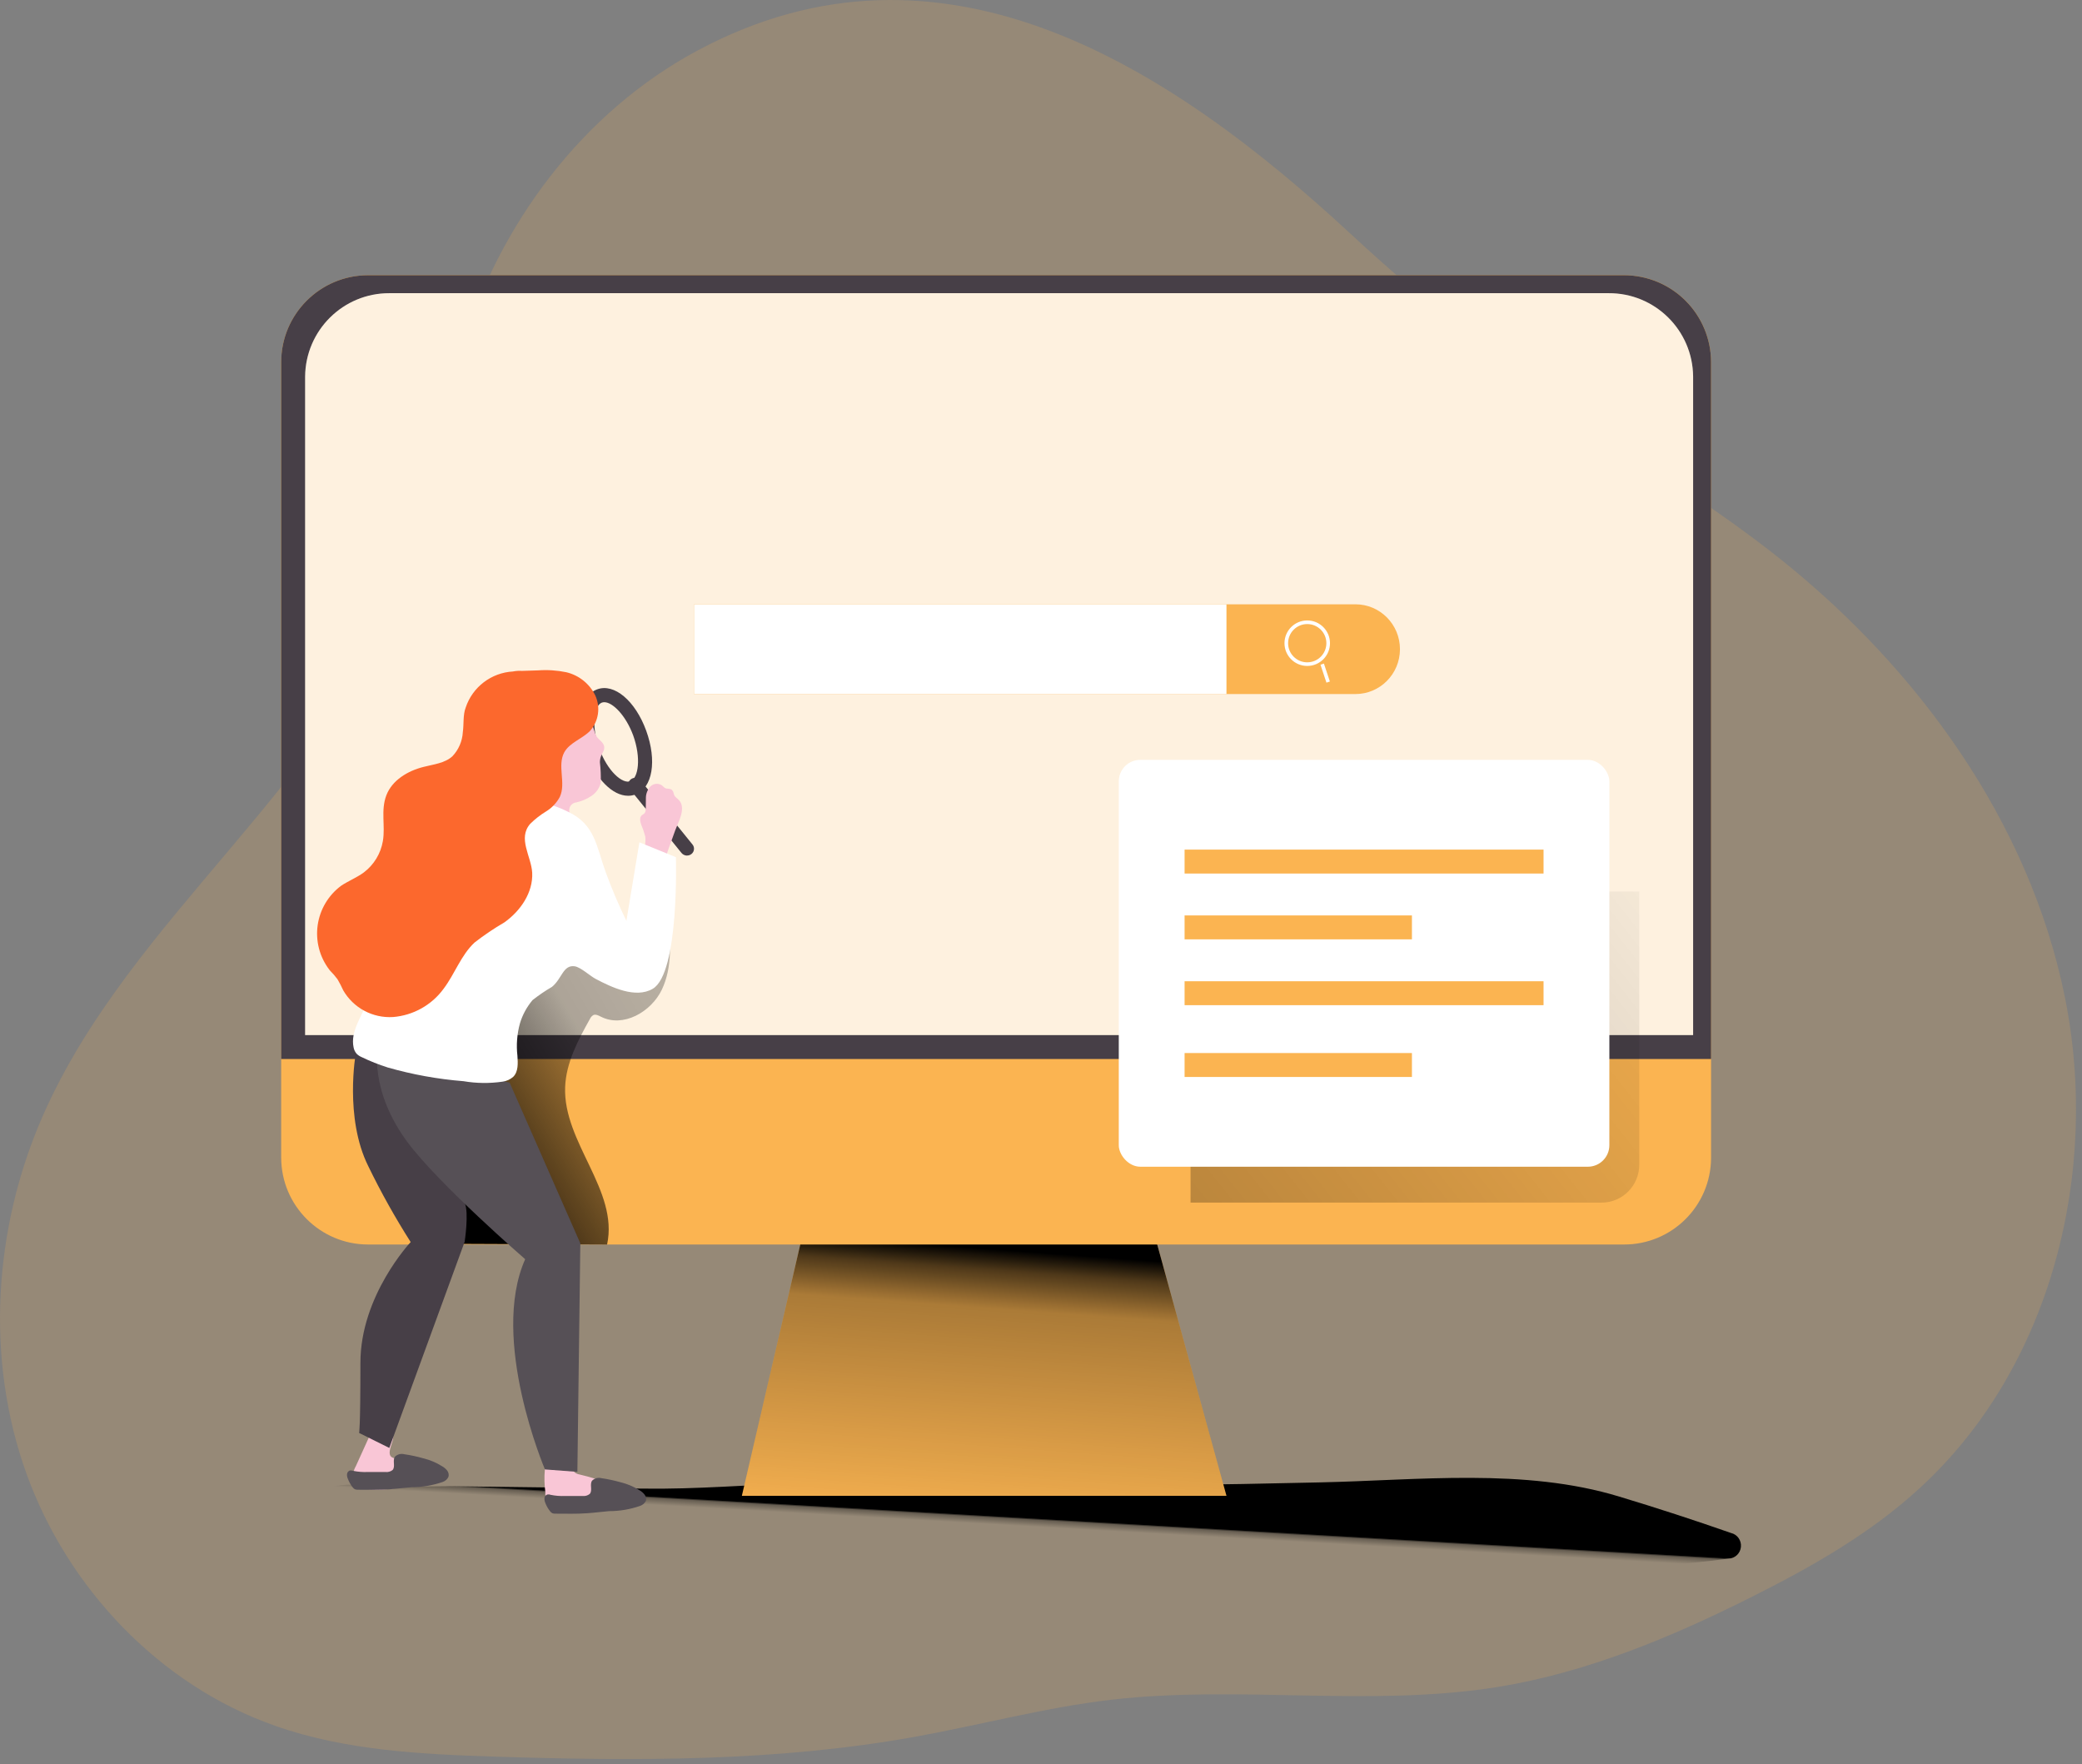
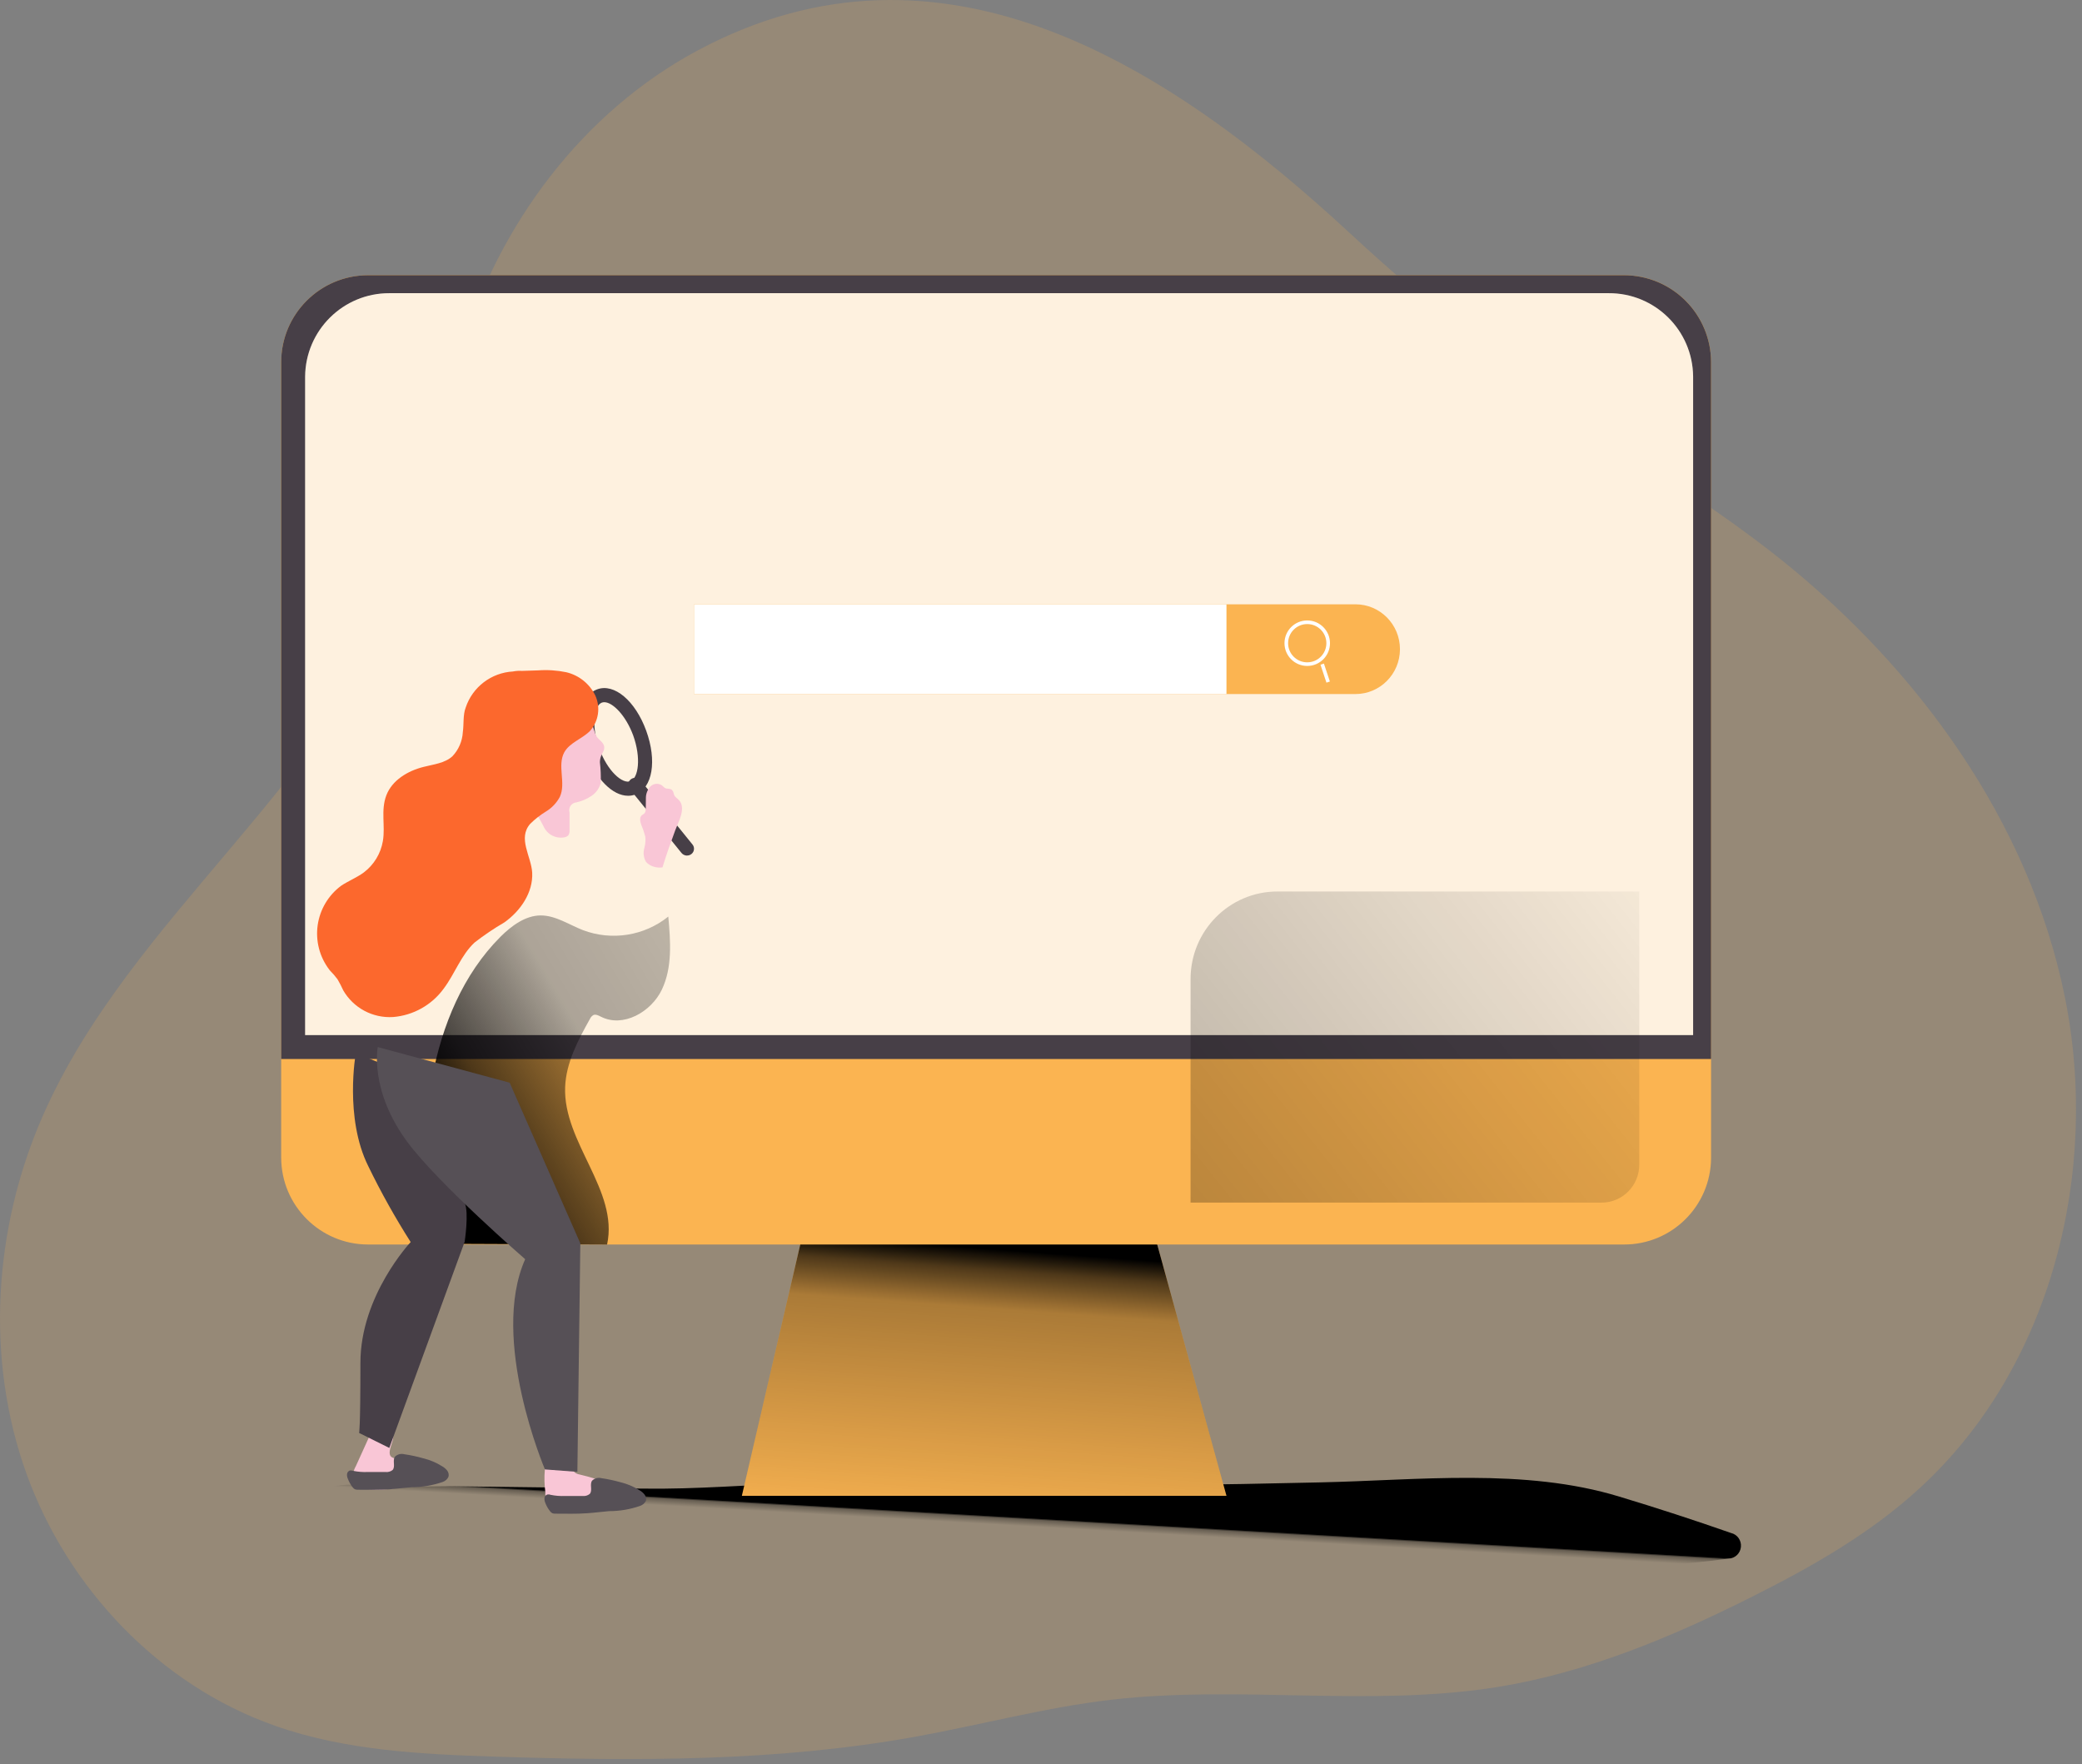
<svg xmlns="http://www.w3.org/2000/svg" width="288" height="244" viewBox="0 0 288 244">
  <rect x="0" y="0" width="288" height="244" fill="#808080" stroke="none" />
  <defs>
    <linearGradient id="raab7zhpja" x1="51.638%" x2="47.387%" y1="48.285%" y2="53.033%">
      <stop offset="1%" />
      <stop offset="8%" stop-opacity=".69" />
      <stop offset="21%" stop-opacity=".32" />
      <stop offset="100%" stop-opacity="0" />
    </linearGradient>
    <linearGradient id="47jbvlz4ub" x1="55.755%" x2="45.006%" y1="20.302%" y2="114.176%">
      <stop offset="1%" />
      <stop offset="8%" stop-opacity=".69" />
      <stop offset="21%" stop-opacity=".32" />
      <stop offset="100%" stop-opacity="0" />
    </linearGradient>
    <linearGradient id="3tvd30xuhc" x1="-27.534%" x2="196.396%" y1="246.72%" y2="123.223%">
      <stop offset="1%" />
      <stop offset="8%" stop-opacity=".69" />
      <stop offset="21%" stop-opacity=".32" />
      <stop offset="100%" stop-opacity="0" />
    </linearGradient>
    <linearGradient id="s15z2spocd" x1="-32.713%" x2="216.6%" y1="19.953%" y2="-174.062%">
      <stop offset="1%" />
      <stop offset="8%" stop-opacity=".69" />
      <stop offset="21%" stop-opacity=".32" />
      <stop offset="100%" stop-opacity="0" />
    </linearGradient>
  </defs>
  <g fill="none" fill-rule="evenodd">
    <g>
      <g transform="translate(-688 -3192) translate(688 3192)">
        <path fill="#FBB451" fill-rule="nonzero" d="M96.46 7c-15.873 8.512-27.478 24.065-32.627 41.319-3.043 10.213-3.995 20.981-7.47 31.053-9.867 28.647-38.34 47.285-50.483 75.06-6.764 15.465-7.937 33.485-2.24 49.346 5.696 15.862 18.43 29.317 34.39 34.922 9.7 3.436 20.282 3.948 30.59 4.282 19.4.617 38.871.688 57.936-2.749 9.074-1.639 18.016-4.062 27.187-5.128 17.724-2.045 35.82 1.066 53.429-1.763 12.266-1.991 23.897-6.82 35-12.39 8.341-4.176 16.542-8.811 23.412-15.147 18.191-16.68 24.937-43.716 20.043-67.904-4.894-24.19-20.281-45.426-39.584-60.758-8.501-6.742-17.76-12.46-26.675-18.646-11.476-7.972-22.379-16.738-32.628-26.233C162.164 9.502 130.516-11.294 96.46 7z" opacity=".18" />
        <path fill="url(#raab7zhpja)" fill-rule="nonzero" d="M50.156 205.472l-1.128-.071c-3.692-.296-6.168 1.622-9.28 3.477-3.7 2.214-7.93 3.433-11.534 5.754-.538.35-1.137.995-.811 1.55.22.368.722.422 1.154.43 9.121.18 18.215.216 27.318.216h165.23c6.025-.025 12.041-.441 18.013-1.246.888-.027 1.616-.722 1.701-1.62.085-.899-.5-1.721-1.366-1.92-5.123-1.793-10.27-3.469-15.439-5.028-13.14-4.015-27.89-2.259-41.418-1.972-14.24.314-28.508.672-42.74-.26-10.248-.672-18.294 0-28.578.34-7.499.225-14.919.897-22.445.78l-26.727-.331c-3.983.027-7.993.143-11.95-.099z" />
        <path fill="#FBB451" fill-rule="nonzero" d="M102.621 206.897L169.655 206.897 157.795 163.862 112.624 163.862z" />
        <path fill="url(#47jbvlz4ub)" fill-rule="nonzero" d="M102.621 206.897L169.655 206.897 157.795 163.862 112.624 163.862z" />
        <path fill="#FBB451" fill-rule="nonzero" d="M236.69 50.107V160.18c-.04 6.63-5.43 11.977-12.055 11.958H50.925c-6.636 0-12.019-5.379-12.028-12.02V50.107c0-6.649 5.385-12.038 12.028-12.038h173.71c3.19-.007 6.252 1.255 8.513 3.507 2.26 2.253 3.535 5.312 3.542 8.504v.027z" />
        <path fill="#473F47" fill-rule="nonzero" d="M236.69 50.102v96.38H38.897v-96.38c0-6.642 5.383-12.028 12.028-12.033h173.71c3.195-.002 6.26 1.264 8.52 3.52 2.261 2.257 3.532 5.32 3.535 8.513z" />
        <path fill="#FFF" fill-rule="nonzero" d="M234.207 52.09v91.082h-192V52.09c.053-6.401 5.264-11.557 11.66-11.537H222.52c6.407-.034 11.634 5.126 11.687 11.537z" />
        <path fill="#FBB451" fill-rule="nonzero" d="M234.207 52.09v91.082h-192V52.09c.053-6.401 5.264-11.557 11.66-11.537H222.52c6.407-.034 11.634 5.126 11.687 11.537z" opacity=".18" />
        <g fill-rule="nonzero" transform="translate(154.759 105.103)">
          <path fill="url(#3tvd30xuhc)" d="M72 18.207v37.781c0 2.901-2.333 5.253-5.211 5.253H9.93V30.288c.015-6.67 5.377-12.071 11.993-12.081H72z" />
-           <rect width="67.862" height="56.276" fill="#FFF" rx="2.975" />
-           <path fill="#FBB451" d="M9.103 12.414H58.758V15.724H9.103zM9.103 21.517H40.551V24.827H9.103zM9.103 30.621H58.758V33.931H9.103zM9.103 40.552H40.551V43.862H9.103z" />
        </g>
        <path fill="url(#s15z2spocd)" fill-rule="nonzero" d="M83.978 172.138c1.624-7.5-6.095-14.105-5.803-21.773.125-3.369 1.775-6.464 3.425-9.418.098-.232.27-.424.488-.548.338-.142.71.07 1.039.23 3.06 1.565 6.956-.655 8.43-3.75 1.472-3.095 1.197-6.694.887-10.1-3.321 2.67-7.813 3.383-11.802 1.876-1.943-.752-3.78-2.043-5.865-2.034-2.085.009-4.002 1.415-5.52 2.927-5.208 5.191-8.136 12.319-9.476 19.544-1.34 7.225-1.03 15.59-.887 22.94l25.084.106z" />
        <path d="M203.586 91.034L177.103 76.138" />
        <path fill="#FBB451" fill-rule="nonzero" d="M96 83.586h91.497c3.4 0 6.158 2.78 6.158 6.207 0 3.428-2.757 6.207-6.158 6.207H96V83.586z" />
        <path fill="#FFF" fill-rule="nonzero" d="M96 83.586H169.655V96H96z" />
        <circle cx="180.828" cy="88.966" r="2.897" stroke="#FFF" stroke-width=".5" />
        <path stroke="#FFF" stroke-width=".5" d="M183.724 94.345L182.897 91.862" />
        <path fill="#F9C6D6" fill-rule="nonzero" d="M75.438 206.409c-.055.617.155 1.228.578 1.68.225.156.48.26.75.308.713.14 1.442.185 2.167.135 1.355-.093 2.701-.286 4.028-.578l2.275-.434c.291-.01.564-.145.75-.37.146-.3.096-.657-.127-.904-.389-.45-.895-.781-1.463-.958-1.368-.557-2.778-1.004-4.217-1.337-.238-.037-.464-.13-.659-.271-.289-.253-.343-.678-.542-1.004-.396-.588-1.118-.866-1.806-.695-.66.126-1.607.569-1.806 1.292-.093 1.045-.07 2.096.072 3.136z" />
        <path fill="#565056" fill-rule="nonzero" d="M83.187 204.456c-.462-.118-.953.016-1.285.35-.37.523.106 1.361-.326 1.832-.271.222-.625.324-.977.282H78.15c-.658.03-1.318-.021-1.963-.154-.144-.06-.303-.078-.458-.051-.223.06-.386.247-.413.47-.022.219.012.439.096.642.16.435.388.842.678 1.207.08.107.182.198.3.265.139.056.29.08.44.068 1.452 0 2.905.052 4.402-.06 1.012-.068 2.016-.205 3.02-.29 1.458.002 2.905-.242 4.278-.72.361-.118.657-.374.82-.71.073-.297.005-.611-.186-.855-.195-.251-.44-.46-.722-.616-.793-.497-1.664-.864-2.58-1.087-.878-.248-1.772-.44-2.676-.573z" />
        <path fill="#F9C6D6" fill-rule="nonzero" d="M48.828 203.915v.186c.085 1.968 2.577 2.021 3.977 1.95 1.285-.095 2.563-.285 3.822-.567l2.173-.425c.275-.02.532-.15.713-.364.13-.294.084-.64-.12-.886-.37-.444-.856-.77-1.4-.94-1.17-.464-2.363-.867-3.573-1.206-1.074-.328-.172-1.852-.052-2.659.043-.162.043-.334 0-.496-.122-.175-.303-.298-.507-.346-.625-.222-1.28-.345-1.941-.363-.134-.019-.27.01-.387.08-.102.081-.18.192-.223.318l-2.07 4.566c-.205.354-.345.745-.412 1.152z" />
        <path fill="#473F47" fill-rule="nonzero" d="M49.219 145.655s-1.617 8.945 1.724 15.649c1.751 3.605 3.71 7.11 5.865 10.497 0 0-6.952 7.383-6.952 16.699 0 9.315-.18 9.703-.18 9.703l4.177 2.073 10.42-28.51s.628-4.04 0-5.408c-.63-1.367-5.974-16.954-5.974-16.954l-9.08-3.749zM86.88 110.069c-2.142 0-4.462-2.318-5.8-5.896-1.5-4.138-.849-7.933 1.516-8.82 2.365-.888 5.284 1.576 6.792 5.714 1.508 4.148.892 7.942-1.508 8.83-.321.115-.66.174-1 .172zm-3.284-12.941c-.115 0-.23.018-.34.054-1.106.417-1.498 3.206-.365 6.34 1.133 3.133 3.213 4.971 4.32 4.527 1.106-.443 1.499-3.205.374-6.339-1.026-2.771-2.838-4.582-3.99-4.582z" />
        <path fill="#473F47" fill-rule="nonzero" d="M95.044 118.345c-.295-.001-.574-.13-.762-.352l-7.176-8.866c-.16-.198-.233-.45-.203-.702.03-.25.162-.48.364-.635.414-.322 1.016-.255 1.346.15l7.176 8.866c.231.283.276.671.116.998-.161.327-.5.534-.87.532l.009.009z" />
        <path fill="#F9C6D6" fill-rule="nonzero" d="M82.984 105.431c.111.95.15 1.907.117 2.862-.19.735-.646 1.373-1.28 1.795-.633.423-1.338.727-2.082.897-.329.026-.629.2-.814.472-.186.272-.238.613-.141.927v2.45c.028.255-.036.513-.18.726-.117.115-.264.196-.424.234-1.23.286-2.49-.345-2.992-1.499-.27-.538-.577-1.067-.901-1.579-.319-.662-.511-1.376-.568-2.108-.24-2.348.203-4.715 1.28-6.818.665-1.345 1.641-2.513 2.848-3.41.955-.682 2.839-1.713 3.821-.529.487.592.478 1.462.901 2.081.334.449.901.754 1 1.301.1.548-.27.897-.441 1.39-.093.26-.142.533-.144.808zM89.345 110.491v-.145c.01-.566.222-1.111.6-1.539.401-.426 1.053-.517 1.559-.217.203.136.341.344.562.443.222.1.701 0 .923.272.221.272.175.47.286.706.11.236.433.435.645.661 1.042 1.105-.11 3.078-.525 4.201-.628 1.684-1.227 3.377-1.753 5.097-.612.091-1.237-.027-1.77-.335-.197-.114-.372-.261-.517-.434-.341-.603-.415-1.317-.203-1.974.128-.496.166-1.012.11-1.521-.146-.552-.331-1.093-.553-1.62-.157-.444-.286-1.006.074-1.322.12-.11.295-.172.396-.3.088-.131.133-.286.13-.443.055-.543.009-1.014.036-1.53z" />
        <path fill="#565056" fill-rule="nonzero" d="M70.501 149.754l9.775 22.223-.408 31.61-4.484-.336s-7.671-17.976-2.737-29.08c0 0-11.85-10.274-16.23-16.125-5.377-7.2-4.161-13.218-4.161-13.218l18.245 4.926z" />
-         <path fill="#FFF" fill-rule="nonzero" d="M75.05 111.011c1.21.274 2.383.695 3.494 1.253 3.772 1.764 3.938 4.763 5.24 8.37.837 2.296 1.793 4.546 2.864 6.74l1.8-10.867 5.047 2.055s.498 16.054-3.205 18.206c-2.384 1.394-5.72-.23-7.86-1.35-.786-.405-2.087-1.631-2.935-1.764-1.615-.22-1.746 1.712-3.143 2.85-.935.544-1.831 1.155-2.682 1.825-.795.94-1.39 2.037-1.746 3.22-.404 1.456-.522 2.979-.35 4.48.07 1.033.14 2.206-.585 2.92-.414.362-.924.592-1.467.662-1.794.262-3.618.241-5.406-.062-3.546-.282-7.057-.917-10.48-1.896-1.237-.393-2.445-.873-3.615-1.438-.256-.108-.49-.264-.69-.459-.216-.25-.361-.555-.42-.882-.462-2.187 1.101-4.216 1.887-6.307.524-1.41.699-2.937 1.179-4.366.524-1.596 1.502-2.646 2.375-4.057.708-1.112 1.1-2.426 1.808-3.573 1.89-2.942 3.995-5.737 6.297-8.362 1.351-1.691 2.854-3.253 4.489-4.666 1.871-1.658 4.262-2.595 6.75-2.646.454.002.907.04 1.354.114z" />
        <path fill="#FC682D" fill-rule="nonzero" d="M70.963 92.878c-3 .166-5.595 2.142-6.542 4.983-.399 1.023-.24 2.311-.399 3.413-.071 1.247-.582 2.428-1.443 3.335-1.062.97-2.655 1.12-4.01 1.473-2.169.546-4.329 1.834-5.126 3.925-.796 2.09-.124 4.224-.478 6.315-.292 1.74-1.242 3.303-2.656 4.366-.973.714-2.133 1.164-3.142 1.843-1.757 1.317-2.916 3.275-3.224 5.444-.307 2.169.264 4.37 1.586 6.12l.124.158c.373.375.72.776 1.036 1.2.289.495.552 1.004.788 1.526 1.407 2.442 4.084 3.875 6.905 3.696 2.79-.23 5.34-1.66 6.985-3.917 1.549-2.055 2.399-4.63 4.275-6.385 1.311-1.02 2.69-1.952 4.126-2.788 2.24-1.587 3.984-4.136 3.85-6.87-.123-2.276-2.044-4.755-.265-6.775.664-.652 1.4-1.226 2.196-1.71.8-.49 1.454-1.185 1.894-2.012.885-1.905-.398-4.313.62-6.174.752-1.332 2.434-1.826 3.54-2.928 1.208-1.352 1.496-3.288.736-4.93-.787-1.614-2.26-2.79-4.01-3.203-1.284-.265-2.598-.351-3.905-.255l-2.23.07c-.412-.028-.826-.001-1.231.08z" />
        <path fill="#565056" fill-rule="nonzero" d="M55.917 201.147c-.46-.12-.952.011-1.286.343-.37.531.106 1.362-.326 1.842-.277.217-.633.316-.986.274h-2.475c-.658.027-1.318-.025-1.964-.154-.149-.054-.308-.074-.466-.06-.22.07-.379.257-.406.48-.025.216.008.435.097.634.16.438.388.849.678 1.217.078.11.18.2.3.266.14.052.29.075.44.068 1.453 0 2.906.052 4.404-.06 1.004-.077 2.007-.214 3.02-.291 1.459-.002 2.906-.246 4.28-.72.361-.12.655-.38.81-.72.077-.297.012-.611-.176-.857-.195-.248-.44-.455-.722-.608-.793-.498-1.665-.865-2.58-1.088-.866-.248-1.749-.437-2.642-.566z" />
      </g>
    </g>
  </g>
</svg>